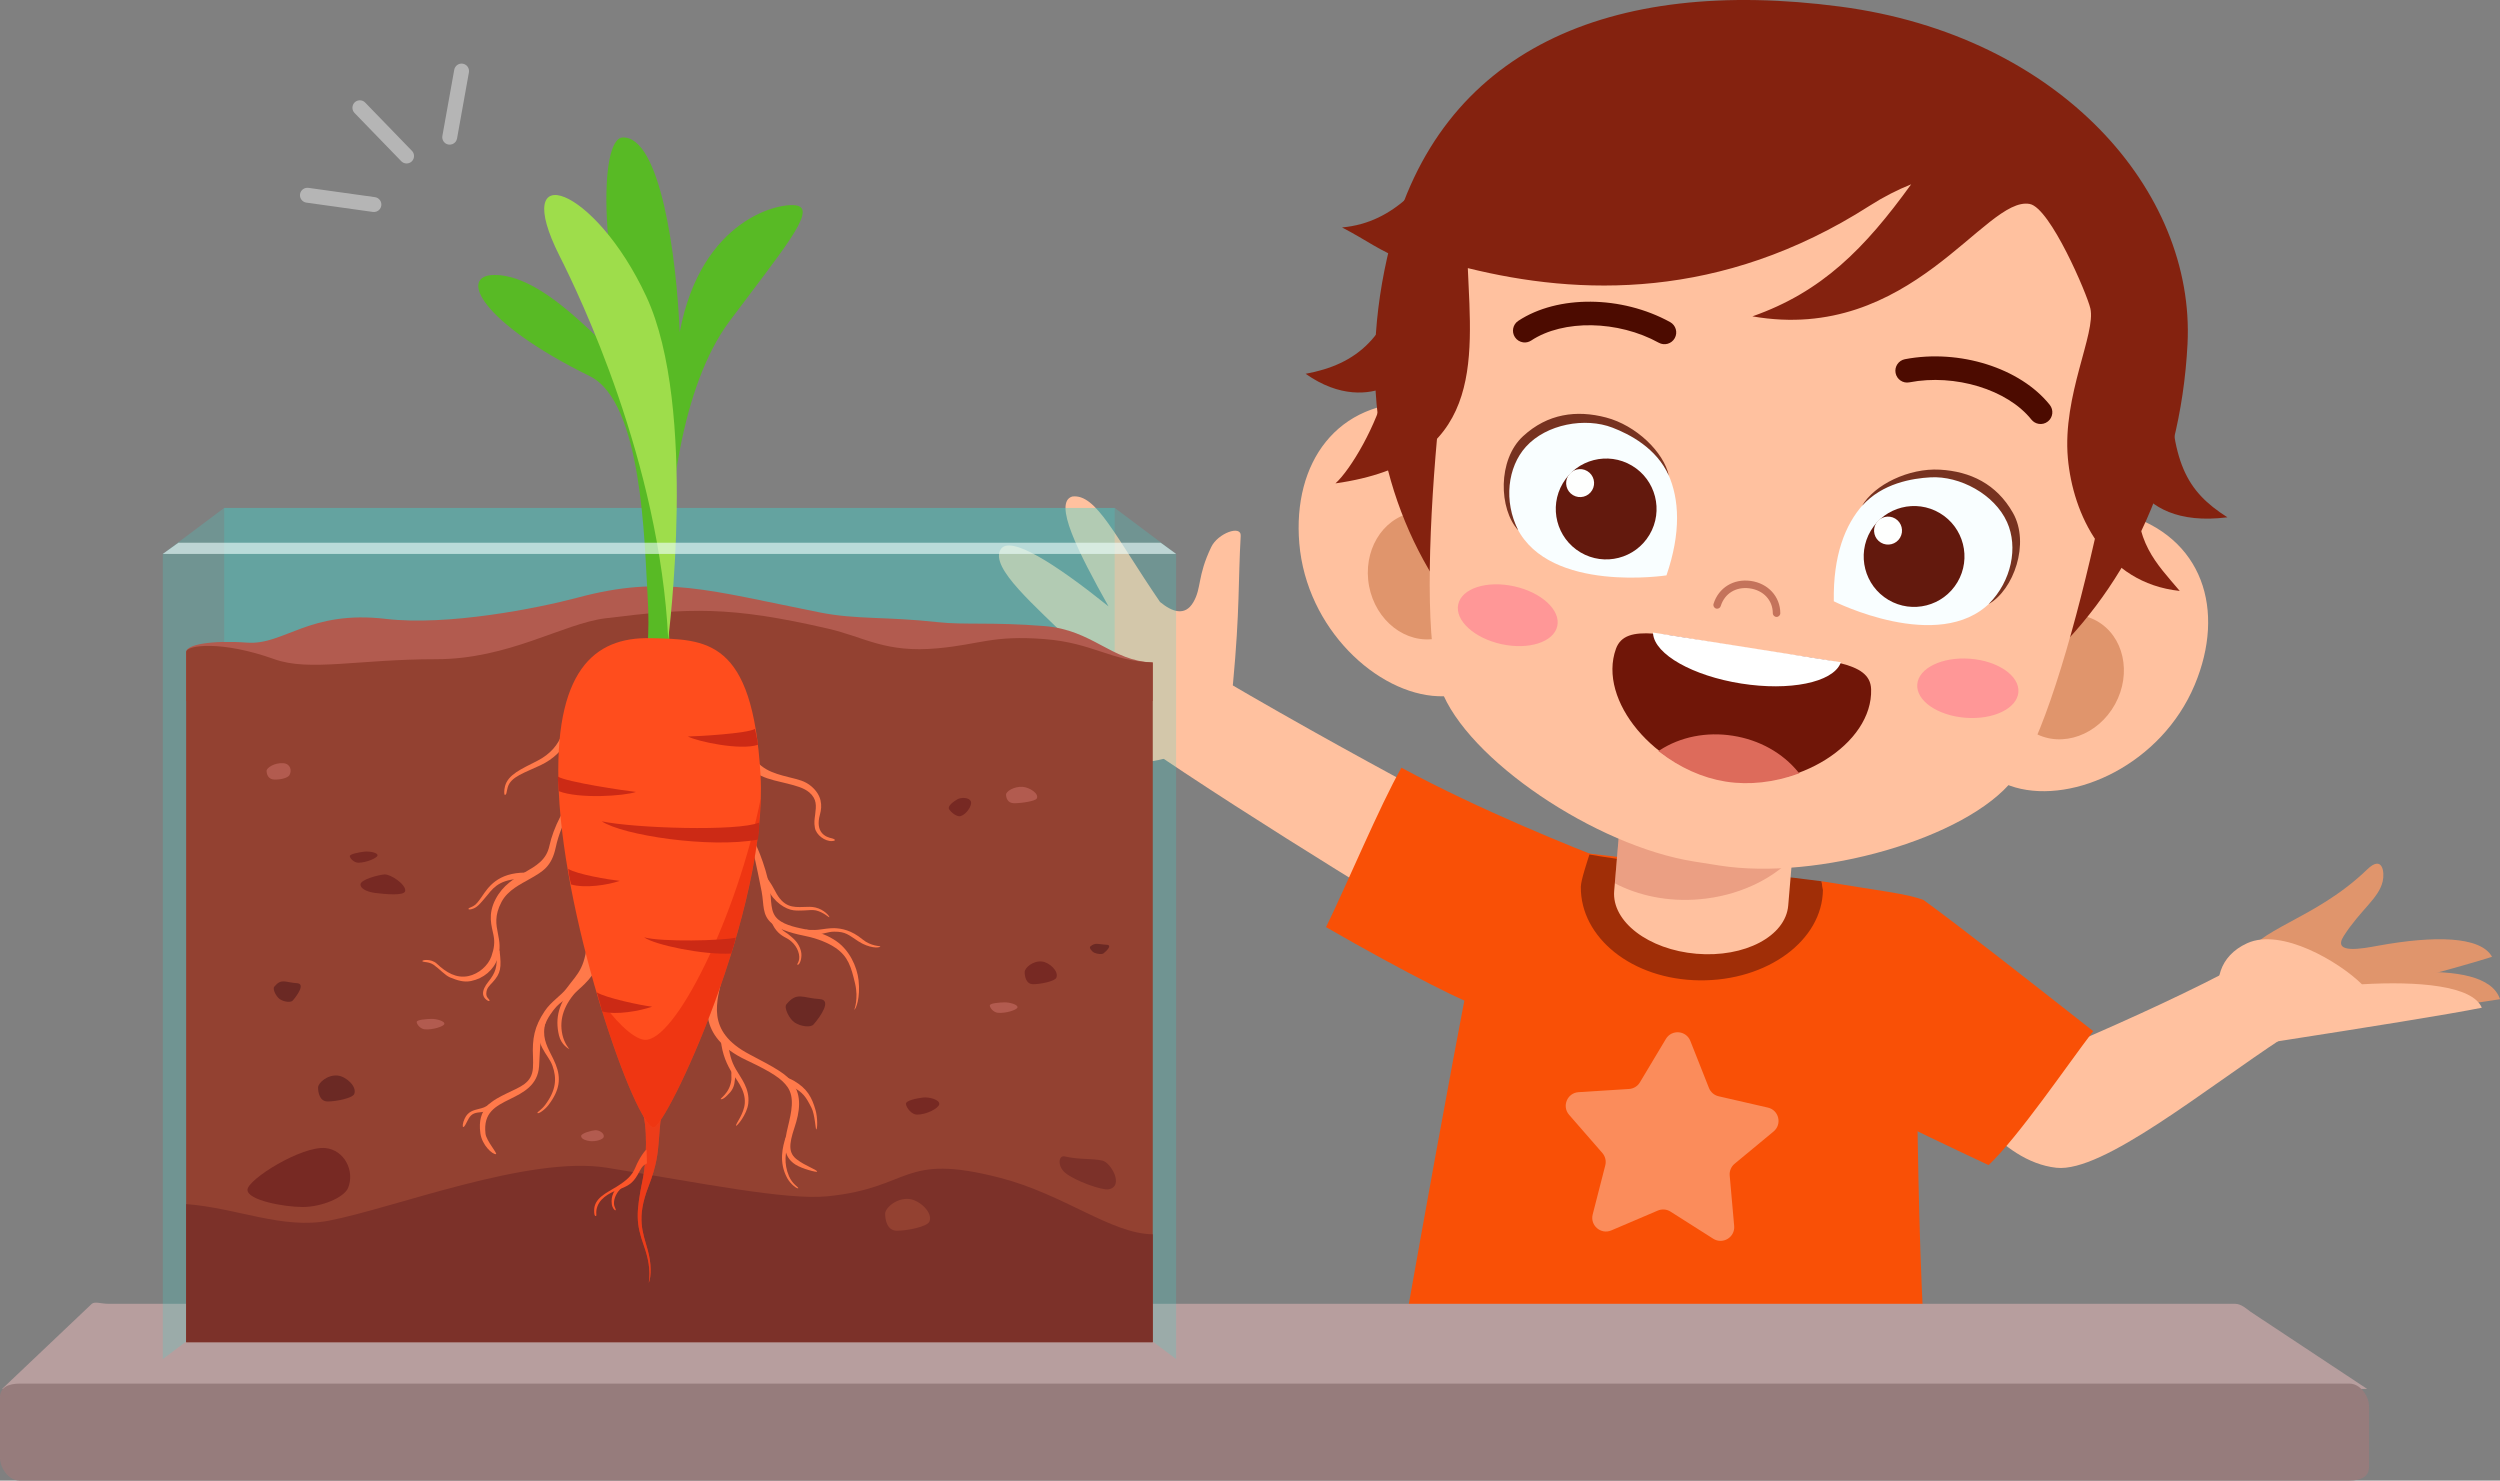
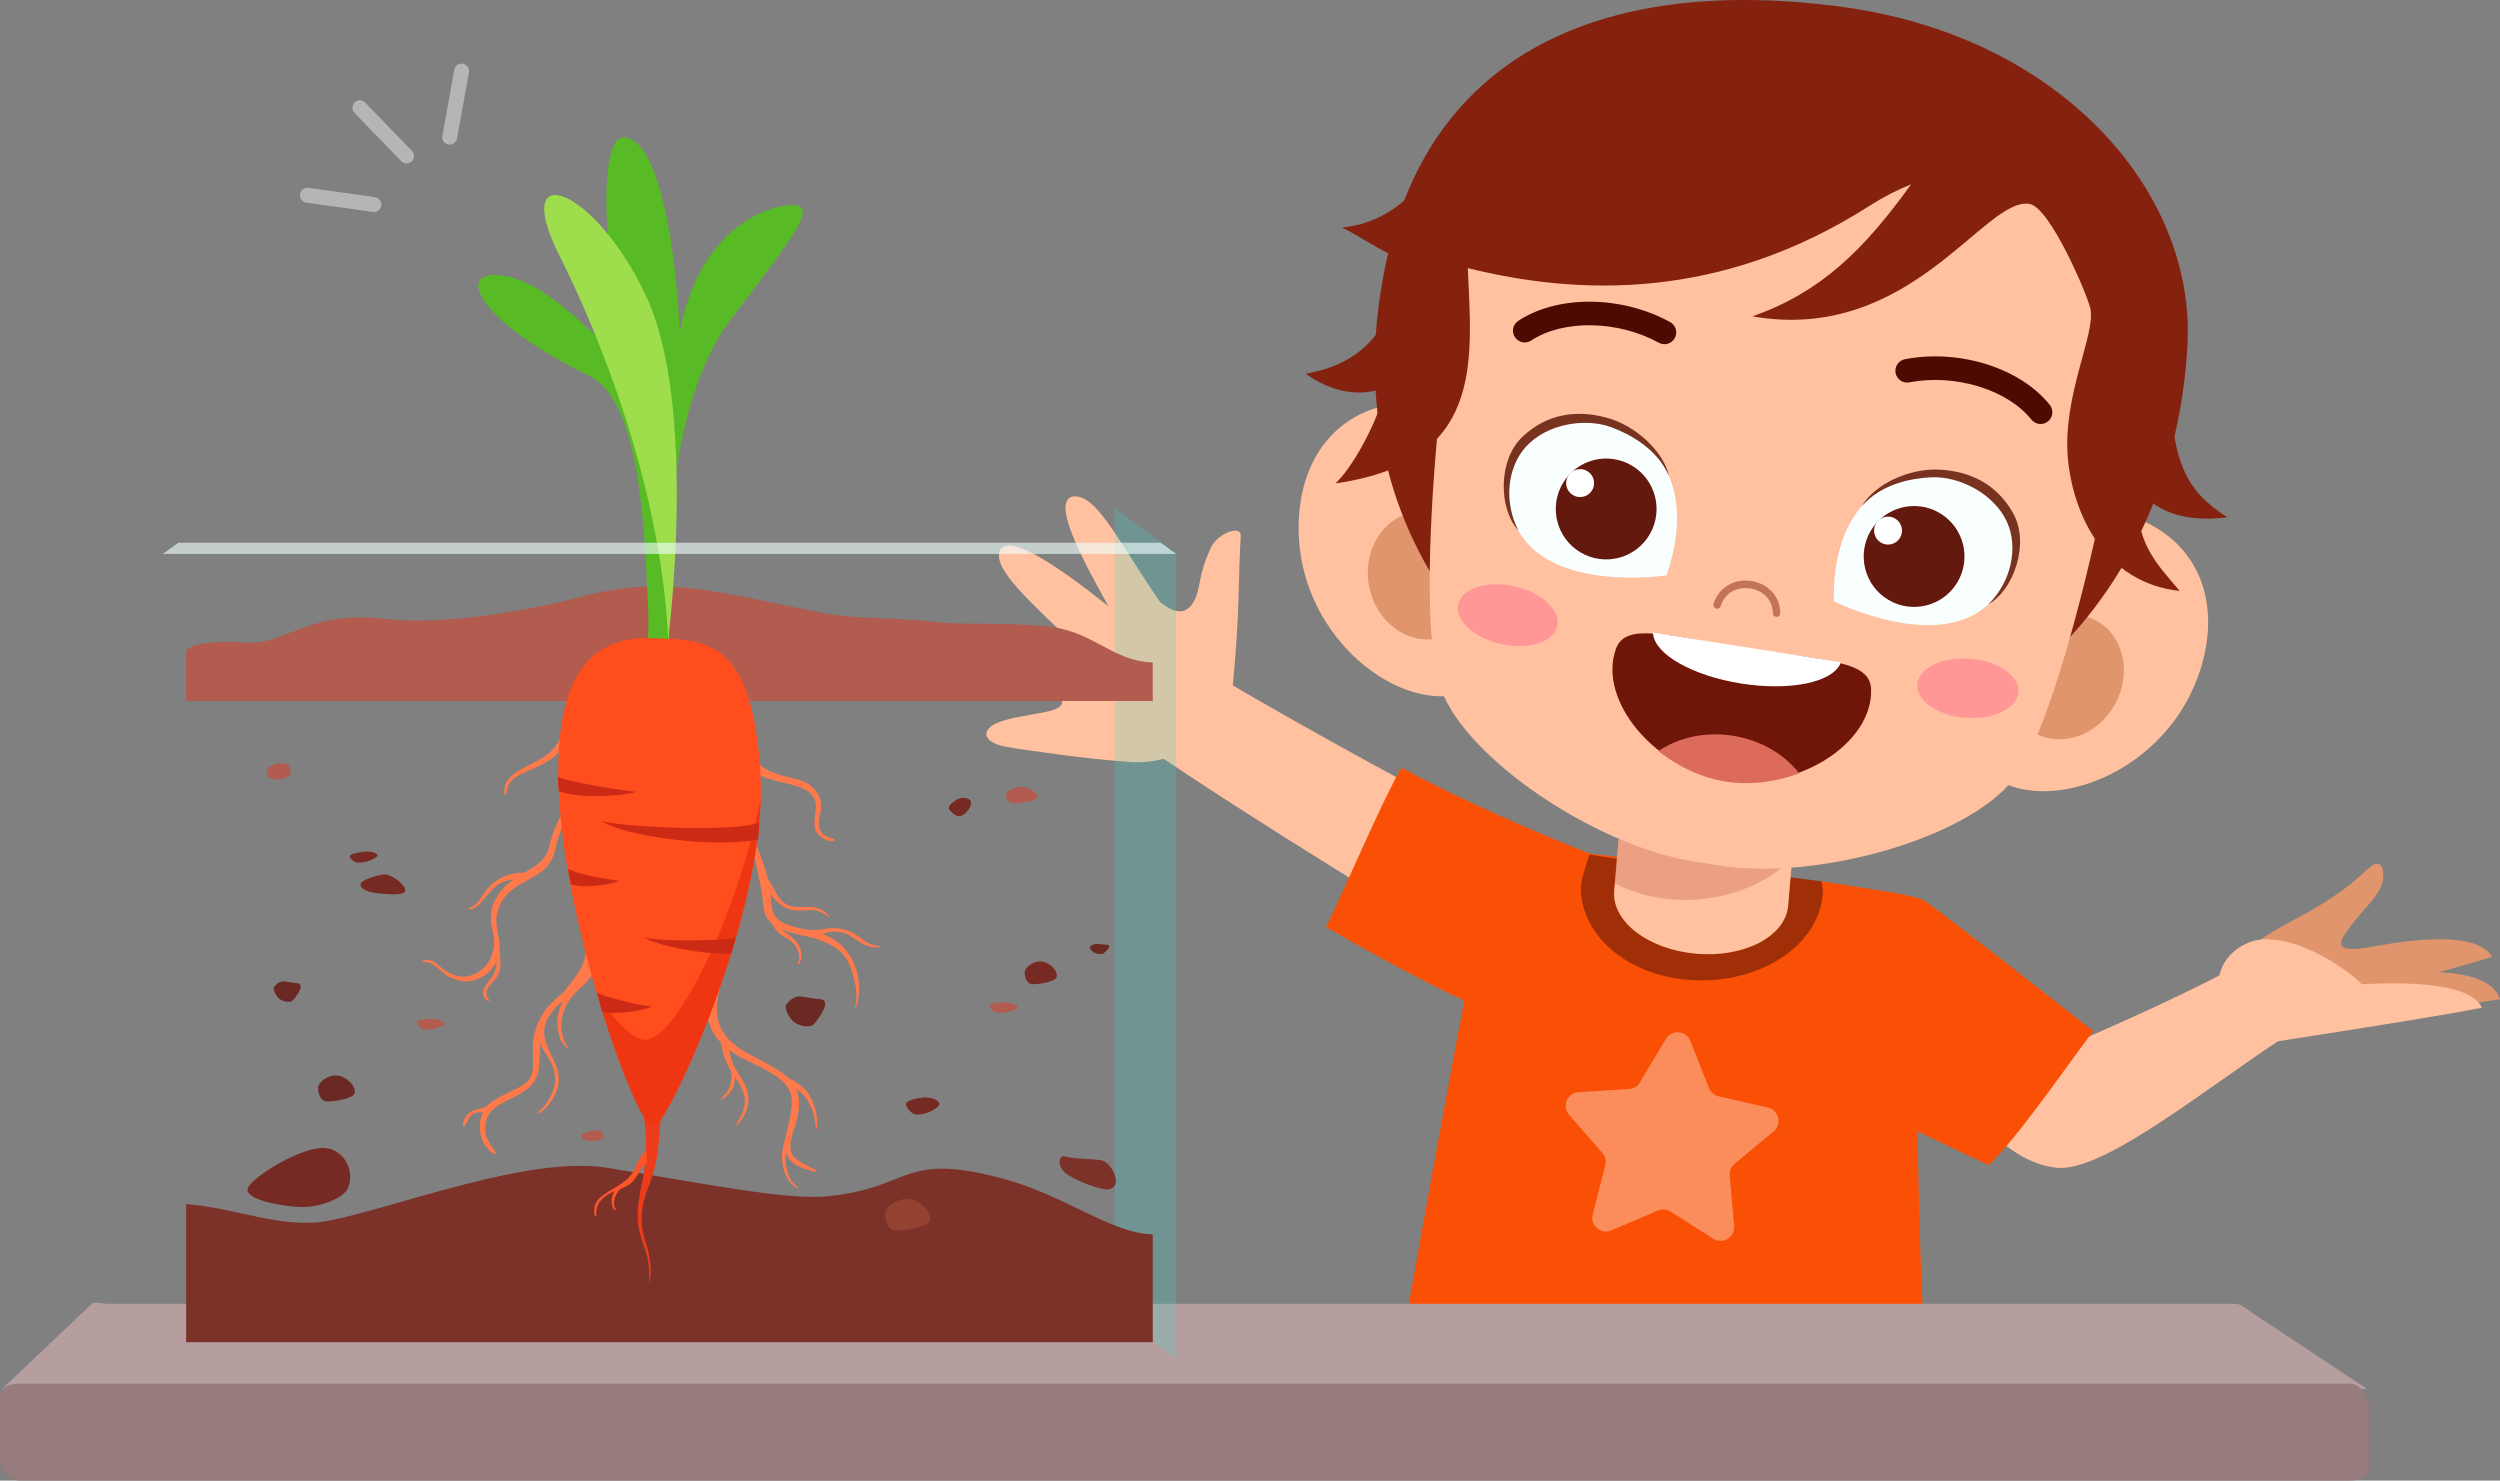
<svg xmlns="http://www.w3.org/2000/svg" width="412" height="244" viewBox="0 0 412 244" fill="none">
  <rect x="0" y="0" width="412" height="244" fill="#808080" stroke="none" />
  <g clip-path="url(#clip0_2601_5662)">
    <path d="M187.152 121.922C185.576 120.841 194.847 108.041 196.492 109.025C221.086 123.746 252.913 140.373 259.717 143.347L248.177 160.544C234.158 151.79 207.973 136.206 187.151 121.922H187.152Z" fill="#FFC19F" />
-     <path d="M230.958 126.522C227.509 132.498 221.698 146.371 218.53 152.788C231.73 160.412 242.82 165.913 243.933 165.86C255.519 165.299 265.225 143.495 266.187 142.343C259.108 139.603 244.029 133.57 230.958 126.522Z" fill="#F95006" />
+     <path d="M230.958 126.522C227.509 132.498 221.698 146.371 218.53 152.788C231.73 160.412 242.82 165.913 243.933 165.86C255.519 165.299 265.225 143.495 266.187 142.343C259.108 139.603 244.029 133.57 230.958 126.522" fill="#F95006" />
    <path d="M174.936 116.094C174.355 117.04 172.654 117.288 170.014 117.765C167.728 118.176 164.28 118.69 163.05 119.951C161.737 121.297 163.166 122.63 165.848 123.087C170.277 123.843 180.339 125.187 185.381 125.498C193.938 126.575 202.441 120.701 203.199 112.632C204.338 100.533 204.041 95.769 204.468 88.307C204.573 86.468 200.707 87.87 199.616 90.143C197.281 95.011 198.057 96.852 196.658 99.251C195.293 101.588 193.186 100.865 191.173 99.204C183.756 88.353 180.65 81.314 176.712 81.826C173.535 82.765 177.64 90.936 182.688 99.933C173.943 92.925 166.354 88.031 164.884 90.583C163.144 93.603 170.564 99.791 176.823 106.019C168.318 105.185 159.742 101.893 159.3 106.351C158.978 109.61 176.57 113.428 174.934 116.094H174.936Z" fill="#FFC19F" />
    <path d="M318.243 236.041C290.989 244.124 253.038 239.426 229.827 228.229C229.827 228.229 242.465 155.628 246.761 138.708C262.406 141.095 298.743 144.326 315.138 148.122C316.33 170.074 315.345 204.429 318.243 236.043V236.041Z" fill="#F95006" />
    <path d="M260.522 146.14C260.533 145.059 261.622 141.835 261.938 140.827C273.054 142.761 288.387 143.63 300.186 145.229C300.252 145.699 300.424 146.145 300.42 146.629C300.333 154.992 291.235 161.678 280.097 161.562C268.959 161.447 260.435 154.504 260.522 146.14Z" fill="#A02E07" />
    <path d="M268.001 123.298L266.018 146.813C265.591 151.87 271.666 156.512 279.585 157.181C287.506 157.851 294.271 154.292 294.698 149.235L296.681 125.72L268.001 123.298Z" fill="#FFC19F" />
    <path opacity="0.19" d="M267.442 129.928L266.123 145.57C270.015 147.594 274.85 148.654 280.061 148.201C286.353 147.656 291.759 145.07 295.354 141.464L296.409 128.956C287.505 128.785 276.78 129.217 267.442 129.928Z" fill="#960C0C" />
    <path d="M376.46 170.893C377.455 170.239 370.54 158.209 369.492 158.78C353.849 167.32 327.445 177.971 322.679 179.722C322.679 179.722 329.329 191.423 338.909 192.45C346.538 193.266 363.301 179.523 376.46 170.893Z" fill="#FFC19F" />
    <path d="M391.957 155.845C401.132 154.174 408.811 154.265 410.683 157.683C405.865 159.269 384.759 164.987 371.832 167.683C370.26 168.012 367.894 159.894 369.751 158.236C371.567 153.068 381.434 151.681 390.132 143.265C392.62 140.859 393.028 143.691 392.667 145.257C392.021 148.056 389.027 149.921 386.244 154.258C384.278 157.323 389.378 156.315 391.957 155.845Z" fill="#E0956C" />
    <path d="M412 164.667C406.437 165.501 398.134 166.787 382.358 169.544C377.689 170.362 376.658 163.23 378.481 162.868C387.924 160.999 409.467 157.074 412 164.665V164.667Z" fill="#E0956C" />
    <path d="M409.001 166.075C403.484 167.177 390.338 169.279 374.859 171.69C367.057 172.905 360.934 159.712 370.343 155.438C375.987 152.874 385.479 158.495 389.248 162.21C398.47 161.672 407.482 162.411 409.001 166.075Z" fill="#FFC19F" />
    <path d="M344.959 169.931C340.661 175.554 332.694 187.292 327.722 192.011C322.669 189.661 312.77 184.902 311.865 184.41C303.926 172.867 300.383 145.9 300.186 145.227C309.815 146.815 314.237 147.26 317.005 148.325C323.063 152.728 334.649 161.828 344.961 169.931H344.959Z" fill="#F95006" />
    <g opacity="0.34">
      <path d="M278.566 171.539L281.636 179.298C281.909 179.988 282.504 180.499 283.226 180.665L291.353 182.533C293.173 182.951 293.724 185.276 292.285 186.469L285.861 191.79C285.29 192.263 284.988 192.987 285.054 193.726L285.792 202.038C285.957 203.899 283.917 205.143 282.341 204.143L275.301 199.673C274.675 199.275 273.894 199.211 273.211 199.501L265.542 202.772C263.824 203.505 262.012 201.947 262.476 200.136L264.549 192.054C264.733 191.335 264.552 190.571 264.066 190.012L258.588 183.721C257.362 182.313 258.282 180.106 260.145 179.989L268.464 179.464C269.205 179.419 269.874 179.01 270.256 178.372L274.539 171.214C275.499 169.61 277.879 169.804 278.567 171.542L278.566 171.539Z" fill="white" />
    </g>
    <path d="M234.056 66.332C244.132 66.678 251.894 77.794 251.396 91.086C250.895 104.378 247.102 115.117 237.027 114.739C226.951 114.36 215.309 103.633 214.125 89.546C213.014 76.303 220.282 65.862 234.056 66.332Z" fill="#FFC19F" />
    <path d="M225.626 96.602C226.721 102.33 231.699 106.192 236.747 105.227C241.792 104.262 244.997 98.834 243.903 93.106C242.81 87.378 237.832 83.518 232.787 84.481C227.74 85.447 224.535 90.873 225.628 96.601L225.626 96.602Z" fill="#E0956C" />
    <path d="M349.869 84.642C340.178 81.862 329.371 90.041 325.753 102.841C322.138 115.639 322.44 127.026 332.141 129.775C341.842 132.523 356.22 125.91 361.684 112.873C366.819 100.618 363.117 88.442 349.869 84.642Z" fill="#FFC19F" />
    <path d="M348.569 116.039C345.765 121.15 339.84 123.288 335.335 120.814C330.833 118.34 329.454 112.189 332.259 107.076C335.062 101.964 340.986 99.826 345.488 102.3C349.993 104.774 351.371 110.927 348.569 116.039Z" fill="#E0956C" />
    <path d="M229.1 40.382C217.709 85.656 246.37 120.669 284.33 125.916C322.292 131.163 358.176 101.994 360.503 56.695C361.796 31.543 339.559 5.86 303.26 1.086C265.263 -3.911 237.201 8.183 229.1 40.382Z" fill="#84220F" />
    <path d="M350.65 52.993C346.038 28.84 326.285 25.381 300.356 21.283C274.428 17.184 254.573 14.38 242.749 35.935C239.184 42.436 232.347 99.623 237.433 113.491C241.731 125.207 263.097 139.433 279.161 141.973L283.364 142.638C299.428 145.177 324.134 138.234 331.83 128.414C340.936 116.792 352.038 60.279 350.648 52.993H350.65Z" fill="#FFC19F" />
    <path d="M240.315 99.595C239.739 102.228 242.925 105.164 247.435 106.155C251.941 107.143 256.065 105.812 256.641 103.179C257.218 100.546 254.03 97.61 249.522 96.621C245.013 95.631 240.89 96.964 240.313 99.595H240.315Z" fill="#FF9797" />
    <path d="M315.965 112.791C315.761 115.479 319.327 117.941 323.93 118.291C328.531 118.64 332.428 116.746 332.632 114.06C332.837 111.372 329.27 108.91 324.668 108.56C320.065 108.209 316.168 110.105 315.965 112.791Z" fill="#FF9797" />
    <path d="M308.359 113.574C308.205 108.887 301.033 108.96 289.636 107.08C289.039 106.981 286.718 106.615 286.119 106.524C274.696 104.796 267.897 102.514 266.308 106.926C263.246 115.426 272.751 126.74 284.335 128.606L284.536 128.637C296.129 130.434 308.655 122.603 308.36 113.574H308.359Z" fill="#701608" />
    <path d="M284.504 128.821L284.303 128.79C280.547 128.181 276.819 126.5 273.506 123.929L273.303 123.777L273.517 123.64C276.954 121.414 281.246 120.566 285.599 121.254C289.945 121.941 293.767 124.073 296.358 127.252L296.518 127.447L296.278 127.531C292.331 128.952 288.257 129.401 284.504 128.823V128.821Z" fill="#DD6B5B" />
    <path d="M286.957 112.648C278.983 111.387 272.736 107.865 272.424 104.449L272.407 104.24L303.387 109.138L303.307 109.331C301.952 112.483 294.923 113.907 286.957 112.648Z" fill="white" />
    <path d="M282.9 100.31C283.195 100.351 283.484 100.173 283.575 99.881C284.222 97.797 286.097 96.651 288.35 96.962C290.618 97.276 292.147 98.919 292.158 101.054C292.16 101.395 292.441 101.673 292.78 101.67C293.122 101.668 293.397 101.39 293.395 101.047C293.381 98.314 291.376 96.131 288.52 95.734C285.679 95.341 283.217 96.86 282.392 99.512C282.292 99.839 282.474 100.186 282.801 100.288L282.901 100.31H282.9Z" fill="#C4735B" />
    <path d="M215.167 61.602C223.469 60.057 229.175 55.749 231.647 42.991C227.264 41.301 225.314 39.63 221.167 37.483C238.842 35.866 240.175 11.179 263.967 4.53C302.514 -3.493 334.083 11.874 342.761 18.949C358.751 31.986 358.74 46.148 357.567 61.838C357.785 76.254 360.256 80.902 367.08 85.253C358.839 86.292 354.499 83.505 352.258 80.358C351.647 89.313 355.306 92.757 359.222 97.386C346.822 96.068 341.594 84.7 340.781 75.465C339.878 65.208 345.435 54.942 344.493 50.83C343.946 48.45 337.885 34.252 334.503 33.615C327.132 32.23 314.94 56.698 288.795 52.136C300.273 48.108 307.319 40.953 314.957 30.374C312.709 31.276 310.411 32.439 308.084 33.928C283.565 49.601 260.132 48.702 241.896 44.186C242.581 59.705 244.578 76.171 220.085 79.663C222.619 77.375 226.956 69.978 228.393 63.817C225.645 64.969 220.848 65.605 215.168 61.602H215.167Z" fill="#84220F" />
    <path d="M250.994 56.418C250.467 56.34 249.974 56.047 249.66 55.566C249.069 54.672 249.316 53.469 250.209 52.878C256.707 48.589 267.234 48.678 275.238 53.081C276.177 53.602 276.52 54.78 276.003 55.719C275.483 56.662 274.302 57.003 273.368 56.484C266.663 52.784 257.623 52.625 252.345 56.118C251.932 56.392 251.45 56.487 250.993 56.42L250.994 56.418Z" fill="#4C0B00" />
    <path d="M335.966 69.852C336.492 69.94 337.051 69.814 337.499 69.453C338.336 68.784 338.471 67.563 337.803 66.725C332.942 60.639 322.9 57.478 313.93 59.197C312.877 59.402 312.189 60.419 312.391 61.47C312.595 62.527 313.613 63.217 314.662 63.011C322.181 61.56 330.828 64.198 334.774 69.147C335.084 69.534 335.512 69.773 335.968 69.85L335.966 69.852Z" fill="#4C0B00" />
    <path d="M302.212 99.091C302.212 99.091 319.547 107.803 328.014 99.279C338.332 88.891 326.817 77.587 318.123 78.068C310.076 78.514 301.946 84.153 302.212 99.091Z" fill="#F9FEFF" />
    <path d="M331.74 84.533C329.028 79.742 324.693 77.684 319.683 77.4C314.561 77.111 308.892 79.883 306.868 83.35C310.233 79.618 315.147 78.832 318.155 78.665C322.946 78.395 328.695 81.436 330.768 86.059C332.612 90.173 331.525 95.734 327.737 99.546C331.87 97.201 334.565 89.525 331.739 84.532L331.74 84.533Z" fill="#773220" />
    <path d="M308.299 87.468C305.959 91.416 307.262 96.517 311.207 98.858C315.153 101.2 320.246 99.895 322.585 95.947C324.924 91.998 323.622 86.899 319.677 84.557C315.733 82.215 310.637 83.519 308.299 87.468Z" fill="#63190D" />
    <path d="M309.167 86.267C308.519 87.363 308.88 88.777 309.975 89.427C311.069 90.076 312.482 89.714 313.131 88.618C313.779 87.523 313.418 86.108 312.324 85.457C311.229 84.808 309.816 85.17 309.166 86.265L309.167 86.267Z" fill="#FEFFFE" />
    <path d="M274.634 94.821C274.634 94.821 255.464 97.776 250.024 87.058C243.397 73.997 257.827 66.785 265.953 69.919C273.473 72.819 279.478 80.688 274.634 94.821Z" fill="#F9FEFF" />
    <path d="M251.009 71.878C255.06 68.154 259.818 67.53 264.673 68.802C269.635 70.102 274.178 74.487 275.039 78.407C272.983 73.821 268.549 71.56 265.738 70.477C261.261 68.745 254.857 69.869 251.464 73.63C248.446 76.977 247.772 82.605 250.205 87.397C246.993 83.893 246.786 75.759 251.009 71.878Z" fill="#773220" />
    <path d="M257.554 79.64C255.214 83.588 256.517 88.689 260.462 91.03C264.406 93.372 269.502 92.067 271.84 88.119C274.18 84.17 272.877 79.071 268.932 76.729C264.987 74.388 259.893 75.691 257.554 79.64Z" fill="#63190D" />
    <path d="M258.422 78.439C257.773 79.535 258.134 80.949 259.229 81.599C260.323 82.248 261.737 81.886 262.385 80.79C263.034 79.695 262.673 78.28 261.578 77.631C260.484 76.982 259.07 77.342 258.422 78.439Z" fill="#FEFFFE" />
    <path d="M60.18 16.899C59.709 16.415 58.935 16.404 58.446 16.874C57.978 17.351 57.947 18.122 58.421 18.611L66.13 26.57C66.601 27.054 67.375 27.065 67.862 26.596L67.97 26.474C68.345 25.999 68.32 25.306 67.887 24.858L60.178 16.899H60.18ZM50.827 30.962C50.15 30.866 49.532 31.34 49.445 32.005C49.353 32.678 49.821 33.299 50.491 33.392L61.456 34.927C61.902 34.989 62.326 34.802 62.587 34.472C62.719 34.305 62.81 34.105 62.84 33.881C62.933 33.208 62.465 32.587 61.794 32.491L50.826 30.958L50.827 30.962ZM76.285 10.5C75.617 10.378 74.986 10.829 74.861 11.489L72.904 22.396C72.785 23.063 73.227 23.701 73.895 23.822C74.355 23.905 74.802 23.718 75.073 23.377C75.195 23.223 75.281 23.038 75.319 22.833L77.277 11.926C77.395 11.259 76.954 10.621 76.285 10.5Z" fill="#B5B5B5" />
    <path d="M390.105 228.897H0.342L15.119 214.878C15.61 214.437 16.666 214.862 17.826 214.865H368.344C369.392 214.867 370.36 215.805 370.899 216.184L390.105 228.897Z" fill="#B79E9E" />
    <path d="M387.205 228.019H3.247C1.465 228.014 0.003 228.602 1.16016e-05 230.249V240.262C-0.005 241.911 1.426 243.995 3.208 244H387.167C388.95 244.005 390.41 243.417 390.415 241.769V231.757C390.418 230.108 388.989 228.023 387.205 228.019Z" fill="#967C7C" />
-     <path opacity="0.39" d="M183.71 83.706H36.941V216.393H183.71V83.706Z" fill="#3ADBD2" />
    <path opacity="0.22" d="M183.71 216.393L193.826 223.976V91.288L183.71 83.706V216.393Z" fill="#3ADBD2" />
-     <path opacity="0.22" d="M36.941 216.393L26.825 223.976V91.288L36.941 83.706V216.393Z" fill="#3ADBD2" />
    <path d="M189.974 115.526V109.173C183.128 108.959 180.133 103.817 172.108 103.176C163.56 102.492 158.949 103.015 154.563 102.533C145.896 101.58 141.179 102.138 135.091 100.926C116.797 97.284 109.308 94.714 95.293 98.463C88.513 100.277 73.671 103.181 63.627 101.997C50.897 100.497 46.848 106.343 40.732 105.905C34.741 105.477 30.676 106.246 30.676 107.458V115.525H189.973L189.974 115.526Z" fill="#B25B4F" />
-     <path d="M189.974 221.19H30.677V107.459C30.677 106.29 36.561 105.532 45.228 108.638C50.998 110.707 59.054 108.638 71.866 108.638C83.849 108.638 92.839 102.748 99.789 101.892C113.697 100.178 120.223 99.856 136.484 103.605C142.523 104.998 145.887 107.648 154.564 106.837C161.626 106.177 163.562 104.66 172.109 105.32C180.133 105.939 183.128 108.968 189.976 109.174V221.192L189.974 221.19Z" fill="#934131" />
    <path d="M189.974 221.19H30.677V198.434C39.13 199.077 46.554 202.645 54.213 201.164C64.96 199.086 87.213 190.359 100.051 192.447C115.305 194.929 129.595 197.829 136.377 197.148C150.392 195.743 148.457 189.888 164.78 194.096C175.372 196.828 183.128 203.332 189.974 203.412V221.189V221.19Z" fill="#7C3129" />
    <path d="M137.121 138.605C138.027 138.543 137.405 138.218 137.116 138.161C136.026 137.951 134.312 137.168 135.128 134.236C135.538 132.764 135.449 131.089 133.738 129.61C132.655 128.67 131.542 128.474 129.981 128.076C127.434 127.429 124.788 126.756 123.522 123.478C123.409 123.208 123.086 123.07 122.819 123.172C122.544 123.28 121.988 123.995 122.093 124.274C123.571 128.065 127.033 128.441 129.72 129.125C131.149 129.488 132.492 129.832 133.385 130.602C134.651 131.704 134.517 132.814 134.341 134.219C134.243 135.032 134.133 135.511 134.296 136.429C134.508 137.608 135.971 138.683 137.121 138.606V138.605Z" fill="#FF794A" />
    <path d="M83.213 130.997C83.056 131.025 83.055 130.231 83.221 129.587C83.72 127.65 85.875 126.754 88.573 125.372C90.728 124.269 92.015 122.675 92.599 120.993C92.668 120.863 93.525 122.054 93.442 122.189C92.539 123.675 91.286 125.055 89.095 126.103C86.462 127.362 84.182 127.98 83.678 129.738C83.436 130.583 83.513 130.943 83.213 130.998V130.997Z" fill="#FF794A" />
    <path d="M145.081 155.969C144.902 156.293 143.201 156.252 141.477 155.141C139.875 154.108 139.4 153.516 137.465 153.539C136.922 153.545 136.454 153.646 135.964 153.773C135.263 153.951 134.53 154.115 133.512 153.968C133.354 153.938 132.638 153.175 132.79 153.193C132.79 153.193 134.002 153.363 135.179 153.181C135.694 153.101 136.853 152.945 137.474 152.959C138.701 153.002 140.301 153.288 142.146 154.811C143.559 155.976 145.123 155.889 145.079 155.969H145.081Z" fill="#FF794A" />
    <path d="M131.66 157.219C131.388 155.938 130.422 155.014 129.592 154.591C128.616 154.094 127.765 153.454 127.158 151.966C127.096 151.82 127.473 151.35 127.622 151.288C127.772 151.227 127.952 151.282 128.001 151.449C128.588 153.454 129.295 153.431 130.004 154.037C130.747 154.665 131.605 155.289 131.991 156.708C132.259 157.698 131.851 159.006 131.457 158.991C131.141 158.978 131.938 158.524 131.661 157.217L131.66 157.219Z" fill="#FF794A" />
    <path d="M130.789 150.018C129.483 149.867 127.492 148.655 126.529 146.5C126.462 146.354 125.725 144.179 125.867 144.113C126.016 144.042 127.095 145.563 127.754 146.865C129.108 149.534 130.661 149.532 132.432 149.468C133.079 149.443 133.738 149.405 134.363 149.55C135.829 149.889 136.709 150.988 136.677 151.144C136.645 151.296 135.796 150.347 134.453 150.034C133.93 149.913 133.096 150.02 132.457 150.045C131.909 150.064 131.349 150.084 130.789 150.018Z" fill="#FF794A" />
    <path d="M140.918 162.093C140.266 159.308 139.761 157.621 137.703 156.213C136.537 155.414 134.715 154.662 132.853 154.284C131.268 153.959 128.626 153.387 127.206 152.184C125.553 150.799 125.931 149.127 125.521 146.933C124.818 143.166 123.554 138.087 123.852 138.086C124.223 138.069 126.187 142.481 126.867 146.422C127.195 148.328 126.829 150.339 128.242 151.53C129.463 152.554 131.546 152.909 133.074 153.223C135.073 153.632 136.543 154.212 137.829 155.105C139.955 156.567 141.246 159.264 141.496 161.564C141.805 164.415 141.07 166.322 140.786 166.399C140.786 166.399 141.505 164.601 140.918 162.092V162.093Z" fill="#FF794A" />
    <path d="M134.522 186.129C134.395 186.17 134.31 183.718 133.737 182.578C132.76 180.642 132.327 180.068 130.576 179.071C130.435 178.991 129.171 177.646 129.276 177.529C129.381 177.413 130.403 177.861 130.819 178.105C132.991 179.37 133.798 180.796 134.412 182.982C134.753 184.197 134.728 186.066 134.524 186.129H134.522Z" fill="#FF794A" />
    <path d="M131.553 195.806C131.462 196.021 130.29 195.193 129.719 194.127C128.301 191.485 128.995 189.004 129.466 187.448C129.508 187.3 129.557 188.016 129.704 188.061C129.86 188.107 129.943 188.269 129.894 188.419C129.458 189.862 129.119 191.703 130.029 193.847C130.578 195.135 131.614 195.663 131.553 195.806Z" fill="#FF794A" />
    <path d="M121.291 185.511C121.229 185.189 122.619 183.572 122.74 181.822C122.9 179.501 121.179 177.779 120.364 176.339C119.519 174.843 118.816 173.098 118.718 170.373C118.711 170.214 119.061 170.429 119.224 170.426C119.379 170.423 119.814 171.168 119.841 171.32C120.284 173.881 120.455 174.779 121.272 176.218C122.123 177.726 123.58 179.361 123.319 181.836C123.125 183.677 121.339 185.765 121.292 185.511H121.291Z" fill="#FF794A" />
    <path d="M118.833 181.157C118.397 181.134 120.273 180.291 120.531 177.943C120.575 177.536 120.444 176.767 120.62 176.207C120.67 176.057 121.003 176.273 121.151 176.327C121.306 176.376 121.39 176.538 121.341 176.69C121.179 177.19 121.145 177.602 121.102 177.996C121.039 178.696 120.879 179.534 120.064 180.29C120 180.349 119.293 181.181 118.835 181.156L118.833 181.157Z" fill="#FF794A" />
    <path d="M131.097 191.93C128.83 190.468 129.247 188.215 129.866 185.623C130.422 183.284 131 180.867 129.769 179.12C128.875 177.853 127.39 176.775 123.029 174.725C114.535 170.736 116.498 164.708 117.525 162.148C117.638 161.862 118.408 161.315 118.478 161.1C118.576 160.819 119.108 160.547 119.045 160.866C118.24 164.978 116.143 169.901 123.536 173.768C127.976 176.088 129.621 177.033 130.656 178.493C132.168 180.64 131.815 183.193 130.917 185.873C129.959 188.732 129.984 190.051 131.322 191.076C132.741 192.165 134.574 192.73 134.665 193.072C134.722 193.289 132.137 192.599 131.1 191.93H131.097Z" fill="#FF794A" />
    <path d="M76.346 185.732C76.184 185.719 76.234 185.079 76.585 184.331C77.134 183.157 78.062 182.963 78.907 182.751C79.512 182.603 80.077 182.459 80.572 181.983C80.686 181.869 80.861 181.877 80.981 181.987C81.091 182.1 81.095 182.449 80.981 182.558C80.382 183.144 79.683 183.256 79.052 183.311C78.039 183.399 77.563 183.671 77.098 184.6C76.789 185.218 76.531 185.744 76.349 185.73L76.346 185.732Z" fill="#FF794A" />
    <path d="M93.841 172.908C93.757 172.869 92.507 172.24 92.121 170.641C91.436 167.807 92.066 165.163 94.473 162.656C94.587 162.546 95.168 162.541 95.279 162.651C95.397 162.765 95.397 162.947 95.29 163.06C93.021 165.423 92.099 167.883 92.685 170.531C93.005 171.982 93.841 172.908 93.841 172.908Z" fill="#FF794A" />
    <path d="M88.569 183.408C88.507 183.264 89.205 182.938 89.843 182.088C91.671 179.644 91.782 177.715 91.046 175.64C90.334 173.637 87.944 172.185 89.106 168.555C89.153 168.406 89.587 168.09 89.744 168.136C89.871 168.196 89.956 168.346 89.915 168.486C89.265 170.707 90.025 172.207 90.823 173.793C91.085 174.312 91.36 174.852 91.583 175.423C92.476 177.668 92.277 179.617 90.408 182.082C89.771 182.923 88.681 183.66 88.571 183.408H88.569Z" fill="#FF794A" />
    <path d="M81.727 190.202C81.16 190.271 79.446 188.734 79.169 186.78C78.568 182.528 81.17 181.349 83.605 180.142C85.655 179.13 87.665 178.546 87.829 176C87.865 175.508 87.862 174.65 87.839 174.173C87.69 171.16 88.067 169.181 89.753 166.65C90.844 165.012 92.462 164.11 93.393 162.85C95.321 160.237 96.59 159.633 96.892 153.646C96.907 153.347 97.407 157.414 97.696 157.48C98.024 157.576 98.872 157.783 98.806 158.073C98.225 160.696 96.132 162.433 94.365 163.939C93.176 164.956 92.253 164.819 90.653 167.252C89.147 169.543 89.031 171.706 88.919 174.222C88.894 174.708 88.875 175.2 88.842 175.701C88.627 178.87 86.215 180.062 84.084 181.112C81.661 182.31 79.603 183.338 80.011 186.84C80.149 188.017 82.074 190.16 81.729 190.202H81.727Z" fill="#FF794A" />
    <path d="M80.667 164.934C80.615 165.124 79.714 164.641 79.615 163.884C79.53 163.231 79.917 162.493 80.473 161.798C81.661 160.312 82.046 159.308 81.773 156.854C81.755 156.694 81.873 156.554 82.029 156.534C82.191 156.521 82.329 156.634 82.347 156.79C82.643 159.454 82.566 160.379 81.153 161.911C80.639 162.466 80.182 162.832 80.14 163.717C80.105 164.467 80.741 164.656 80.666 164.932L80.667 164.934Z" fill="#FF794A" />
    <path d="M77.213 149.814C77.158 149.668 77.448 149.583 77.806 149.422C78.46 149.132 78.899 148.497 79.411 147.756C80.43 146.263 81.965 143.801 86.633 143.803C86.796 143.803 85.787 144.262 85.796 144.419C85.805 144.579 85.59 144.823 85.43 144.833C81.917 145.067 81.073 146.648 80.052 147.835C79.433 148.555 78.8 149.408 78.08 149.705C77.715 149.856 77.268 149.952 77.214 149.814H77.213Z" fill="#FF794A" />
    <path d="M74.184 161.086C73.372 160.76 72.392 159.649 71.478 159.009C70.715 158.475 69.818 158.598 69.619 158.423C69.391 158.225 71.01 157.893 72.012 158.836C73.527 160.262 75.2 161.271 77.184 160.86C78.887 160.504 80.451 159.137 80.985 157.603C81.438 156.292 81.569 155.323 81.335 154.14C81.022 152.566 80.333 150.729 81.685 148.157C82.885 145.868 84.774 144.763 86.445 143.789C88.331 142.692 90.039 141.764 90.545 139.383C91.149 136.533 93.173 132.298 94.896 131.423C95.186 131.531 92.479 135.414 91.589 139.637C90.914 142.841 89.405 143.632 87.481 144.749C85.857 145.694 83.697 146.646 82.641 148.658C81.468 150.894 81.757 152.343 82.062 153.876C82.304 155.103 82.552 156.37 82.007 157.958C81.344 159.852 79.713 161.243 77.63 161.674C76.39 161.928 75.313 161.537 74.184 161.084V161.086Z" fill="#FF794A" />
    <path d="M120.215 52.949C128.827 41.404 134.573 34.676 131.401 33.89C128.741 33.231 115.545 35.922 112.014 54.769C111.494 42.177 108.828 22.498 102.641 22.654C98.5 22.758 98.958 44.992 105.051 61.326C101.628 60.046 90.837 45.305 81.511 45.313C75.453 45.318 79.177 53.124 97.195 61.989C105.915 66.28 106.196 89.727 106.717 98.022C107.166 105.169 106.431 107.987 106.486 109.927C106.522 111.207 110.844 110.746 110.701 109.611C110.301 106.43 110.134 103.63 110.076 96.101C109.98 83.298 112.226 63.658 120.214 52.949H120.215Z" fill="#58BA25" />
    <path d="M106.921 211.421C107.229 209.219 106.811 207.266 106.124 205.327C104.814 201.636 104.764 199.989 105.941 194.257C106.511 191.482 106.838 185.505 105.689 182.555C105.613 182.363 110.14 177.768 110.089 177.979C107.735 187.558 109.522 188.682 106.876 195.512C104.82 200.815 105.952 203.095 106.763 206.075C107.356 208.257 107.356 210.244 106.921 211.421Z" fill="#FC5529" />
    <g opacity="0.39">
      <path d="M106.921 211.421C107.229 209.219 106.811 207.266 106.124 205.327C104.814 201.636 104.764 199.989 105.941 194.257C106.511 191.482 106.838 185.505 105.689 182.555C105.613 182.363 110.14 177.768 110.089 177.979C107.735 187.558 109.522 188.682 106.876 195.512C104.82 200.815 105.952 203.095 106.763 206.075C107.356 208.257 107.356 210.244 106.921 211.421Z" fill="#D61400" />
    </g>
    <path d="M101.441 199.446C101.287 199.519 100.904 199.042 100.825 198.456C100.642 197.073 101.24 196.101 101.984 195.462C102.091 195.366 102.375 195.389 102.487 195.521C102.583 195.634 102.435 195.785 102.32 195.886C101.788 196.339 101.114 197.376 101.187 198.42C101.223 198.94 101.593 199.374 101.441 199.446Z" fill="#FC5529" />
    <path d="M98.214 200.405C97.955 200.433 97.916 199.992 97.913 199.508C97.897 197.409 100.009 196.579 101.611 195.573C103.253 194.542 104.159 193.758 104.723 192.373C105.387 190.74 106.408 189.429 106.556 189.471L106.615 191.728C105.75 192.151 105.609 192.676 105.105 193.563C104.249 195.07 103.473 195.458 101.962 196.021C100.243 196.664 98.58 197.626 98.294 199.415C98.205 199.981 98.357 200.322 98.213 200.405H98.214Z" fill="#FC5529" />
    <path d="M92.081 130.381C93.079 152.811 104.847 185.892 107.735 185.785C109.836 185.706 126.644 150.075 125.333 127.661C124.022 105.246 116.441 105.375 107.168 105.171C97.894 104.966 91.198 110.572 92.081 130.379V130.381Z" fill="#FF4D1D" />
    <path opacity="0.39" d="M107.735 185.785C109.718 185.711 124.783 153.981 125.371 131.569C121.5 150.988 111.232 171.786 106.211 171.357C104.269 171.19 101.122 168.048 98.482 164.127C102.102 176.363 106.188 185.842 107.735 185.785Z" fill="#D61400" />
    <path d="M92.08 130.381C95.369 131.68 102.867 131.195 104.812 130.511C102.977 130.31 93.37 128.89 91.915 127.969C92.038 129.364 92.038 130.109 92.08 130.381Z" fill="#CC2A15" />
-     <path d="M124.903 122.744C122.04 123.706 115.046 122.233 113.361 121.374C114.955 121.353 123.155 120.888 124.422 120.122C124.67 121.358 124.94 122.482 124.903 122.744Z" fill="#CC2A15" />
    <path d="M124.907 138.363C116.998 139.829 102.675 137.682 99.167 135.354C104.509 136.495 121.661 137.045 125.105 135.563C125.177 136.684 124.945 138.102 124.907 138.364V138.363Z" fill="#CC2A15" />
    <path d="M120.501 157.147C115.902 157.406 107.878 155.719 106.144 154.468C109.03 155.271 119.165 155.026 121.253 154.526C121.18 155.044 120.55 157.029 120.501 157.147Z" fill="#CC2A15" />
    <path d="M94.112 145.754C96.386 146.436 100.186 145.85 102.132 145.166C100.296 144.965 95.089 144.103 93.637 143.182C93.759 144.575 94.072 145.483 94.112 145.754Z" fill="#CC2A15" />
    <path d="M99.225 166.671C101.498 167.351 105.53 166.584 107.476 165.901C105.64 165.701 99.794 164.453 98.34 163.532C98.838 165.031 99.183 166.399 99.225 166.669V166.671Z" fill="#CC2A15" />
    <path d="M92.233 42.218C95.468 48.62 108.726 76.144 110.12 105.329C110.12 105.329 115.051 67.209 106.513 48.865C98.008 30.591 83.887 25.697 92.233 42.218Z" fill="#9EDD4B" />
    <path opacity="0.61" d="M29.408 89.438H191.279L193.826 91.288H26.825L29.408 89.438Z" fill="#F0FFFE" />
    <path d="M153.17 201.312C152.823 202.164 149.502 202.824 147.821 202.824C146.141 202.824 145.871 200.93 145.871 200.011C145.871 199.091 147.729 197.378 149.844 197.595C151.515 197.766 153.782 199.808 153.17 201.312Z" fill="#934131" />
    <path d="M58.377 180.29C58.093 180.984 55.383 181.524 54.012 181.524C52.641 181.524 52.419 179.977 52.419 179.227C52.419 178.477 53.936 177.078 55.662 177.254C57.025 177.394 58.878 179.062 58.377 180.288V180.29Z" fill="#6B2924" />
    <path d="M48.252 164.882C47.927 165.258 46.848 165.13 46.132 164.675C45.54 164.299 44.87 163.004 45.198 162.609C46.398 161.163 47.001 161.911 48.954 162.031C50.315 162.114 49.076 163.931 48.252 164.882Z" fill="#6B2924" />
    <path d="M181.862 157.118C181.63 157.305 180.86 157.241 180.349 157.015C179.926 156.826 179.447 156.178 179.681 155.982C180.537 155.259 180.969 155.633 182.363 155.693C183.335 155.734 182.451 156.644 181.862 157.118Z" fill="#6B2924" />
    <path d="M57.366 195.767C56.721 197.348 53.01 198.915 49.893 198.915C46.776 198.915 40.784 197.794 40.784 196.087C40.784 194.38 49.72 188.803 53.649 189.204C56.751 189.52 58.505 192.973 57.366 195.767Z" fill="#772923" />
    <path d="M134.078 168.826C133.602 169.374 132.024 169.189 130.975 168.522C130.11 167.972 129.128 166.077 129.607 165.5C131.363 163.382 132.245 164.48 135.105 164.652C137.099 164.774 135.287 167.435 134.078 168.826Z" fill="#6B2924" />
    <path d="M182.682 196.004C181.641 196.193 177.186 194.63 175.562 193.295C174.223 192.194 174.422 190.336 175.473 190.578C177.968 191.156 179.813 190.856 181.678 191.268C183.081 191.577 185.323 195.523 182.682 196.002V196.004Z" fill="#7C3129" />
    <path d="M174.091 161.116C173.842 161.726 171.463 162.199 170.262 162.199C169.061 162.199 168.866 160.844 168.866 160.185C168.866 159.527 170.195 158.3 171.71 158.456C172.905 158.579 174.529 160.041 174.091 161.116Z" fill="#772923" />
    <path d="M158.319 134.494C157.728 134.689 156.712 133.875 156.406 133.344C156.1 132.812 157.221 132.048 157.791 131.718C158.359 131.39 159.76 131.363 160.013 132.11C160.212 132.699 159.363 134.15 158.32 134.494H158.319Z" fill="#772923" />
    <path d="M61.827 147.157C60.928 147.046 59.47 146.642 59.409 145.793C59.346 144.943 62.416 144.175 63.374 144.105C64.332 144.034 66.926 145.738 66.779 146.827C66.664 147.687 63.417 147.354 61.827 147.159V147.157Z" fill="#772923" />
    <path d="M151.105 183.691C150.21 183.677 149.376 182.559 149.297 181.951C149.219 181.343 151.161 180.994 152.11 180.873C153.06 180.752 154.913 181.2 154.787 181.995C154.688 182.624 152.683 183.715 151.103 183.69L151.105 183.691Z" fill="#772923" />
    <path d="M59.107 142.179C58.366 142.193 57.7 141.5 57.65 141.113C57.6 140.727 59.222 140.456 60.013 140.356C60.805 140.255 62.331 140.494 62.209 141.005C62.111 141.407 60.419 142.154 59.107 142.178V142.179Z" fill="#772923" />
    <path d="M47.713 127.721C47.473 128.159 46.452 128.475 45.287 128.475C44.122 128.475 43.935 127.498 43.935 127.023C43.935 126.548 45.223 125.665 46.689 125.776C47.848 125.864 48.137 126.944 47.712 127.721H47.713Z" fill="#B25B4F" />
    <path d="M170.859 131.594C170.617 132.034 168.315 132.374 167.15 132.374C165.985 132.374 165.798 131.396 165.798 130.923C165.798 130.45 167.086 129.565 168.552 129.676C169.711 129.764 171.283 130.819 170.857 131.594H170.859Z" fill="#B25B4F" />
    <path d="M97.185 188.049C96.657 187.984 95.803 187.747 95.767 187.248C95.731 186.75 97.531 186.301 98.091 186.26C98.653 186.217 99.589 186.683 99.503 187.321C99.435 187.824 98.116 188.165 97.185 188.05V188.049Z" fill="#B25B4F" />
    <path d="M70.016 169.635C69.275 169.574 68.683 168.82 68.672 168.43C68.662 168.04 70.302 167.933 71.098 167.913C71.896 167.891 73.392 168.282 73.218 168.777C73.08 169.169 71.323 169.742 70.016 169.634V169.635Z" fill="#B25B4F" />
    <path d="M164.465 166.911C163.724 166.85 163.132 166.095 163.121 165.706C163.11 165.316 164.751 165.209 165.547 165.189C166.344 165.168 167.841 165.558 167.667 166.055C167.528 166.446 165.773 167.02 164.465 166.911Z" fill="#B25B4F" />
  </g>
  <defs>
    <clipPath id="clip0_2601_5662">
      <rect width="412" height="244" fill="white" />
    </clipPath>
  </defs>
</svg>